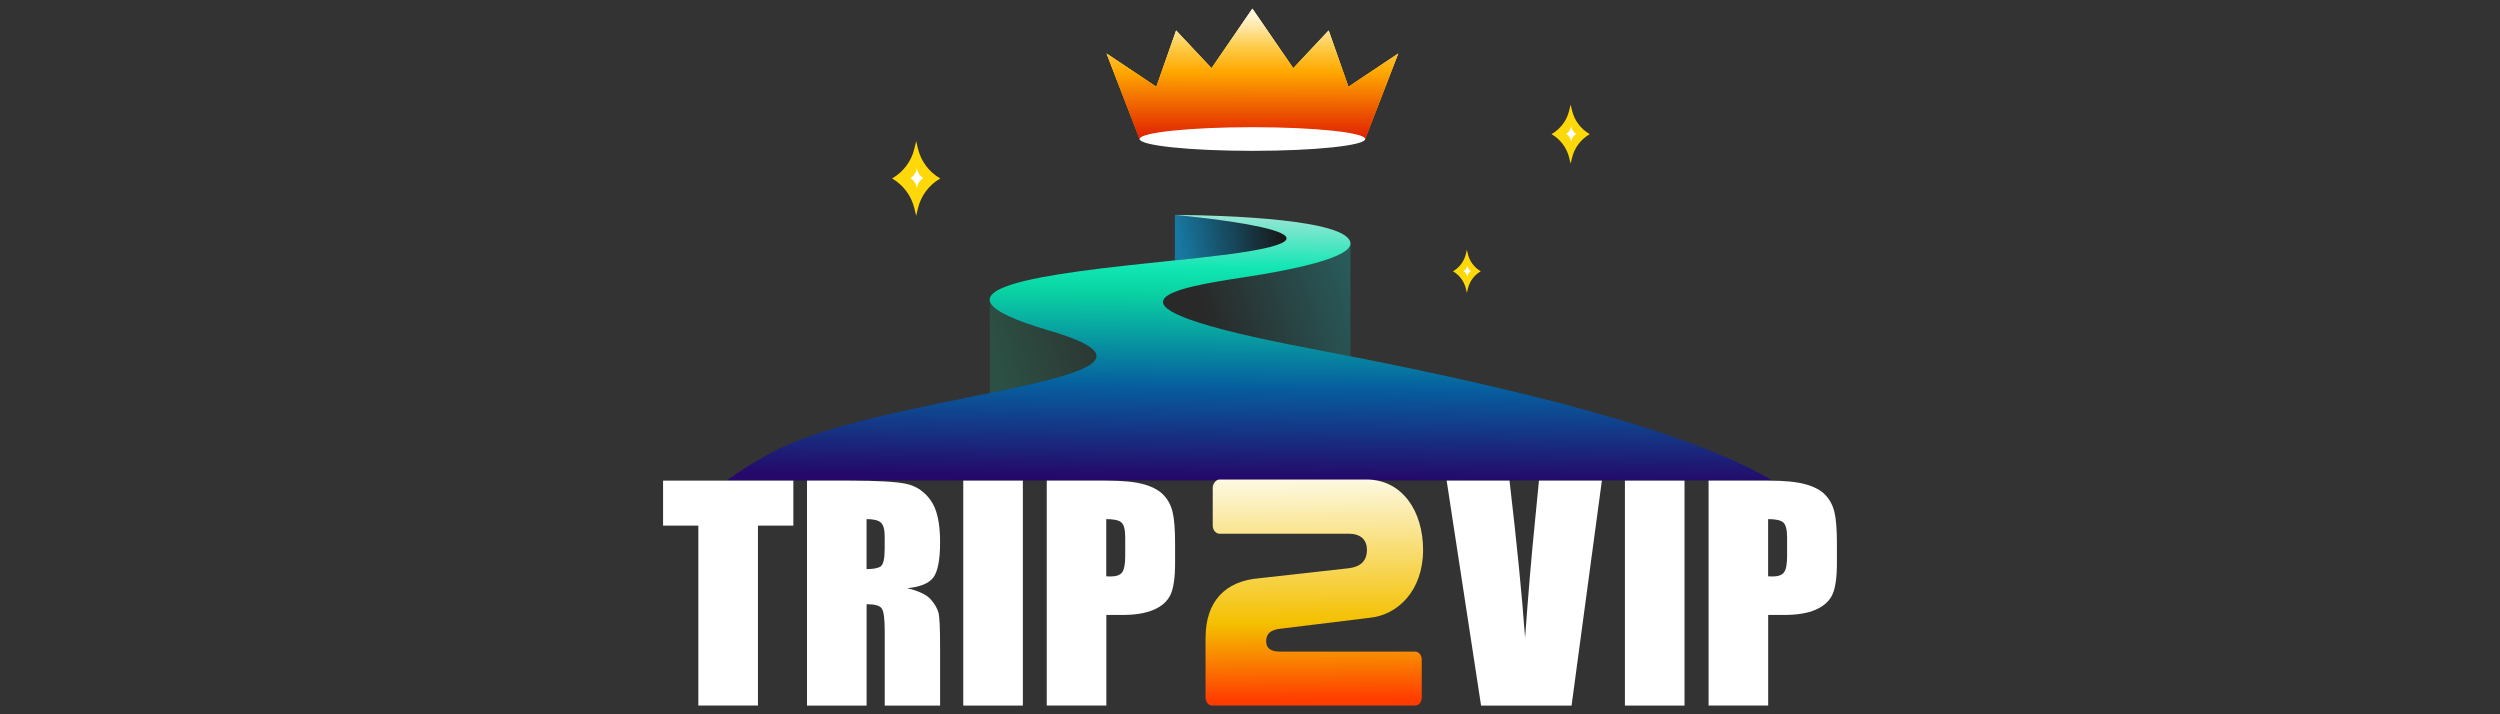
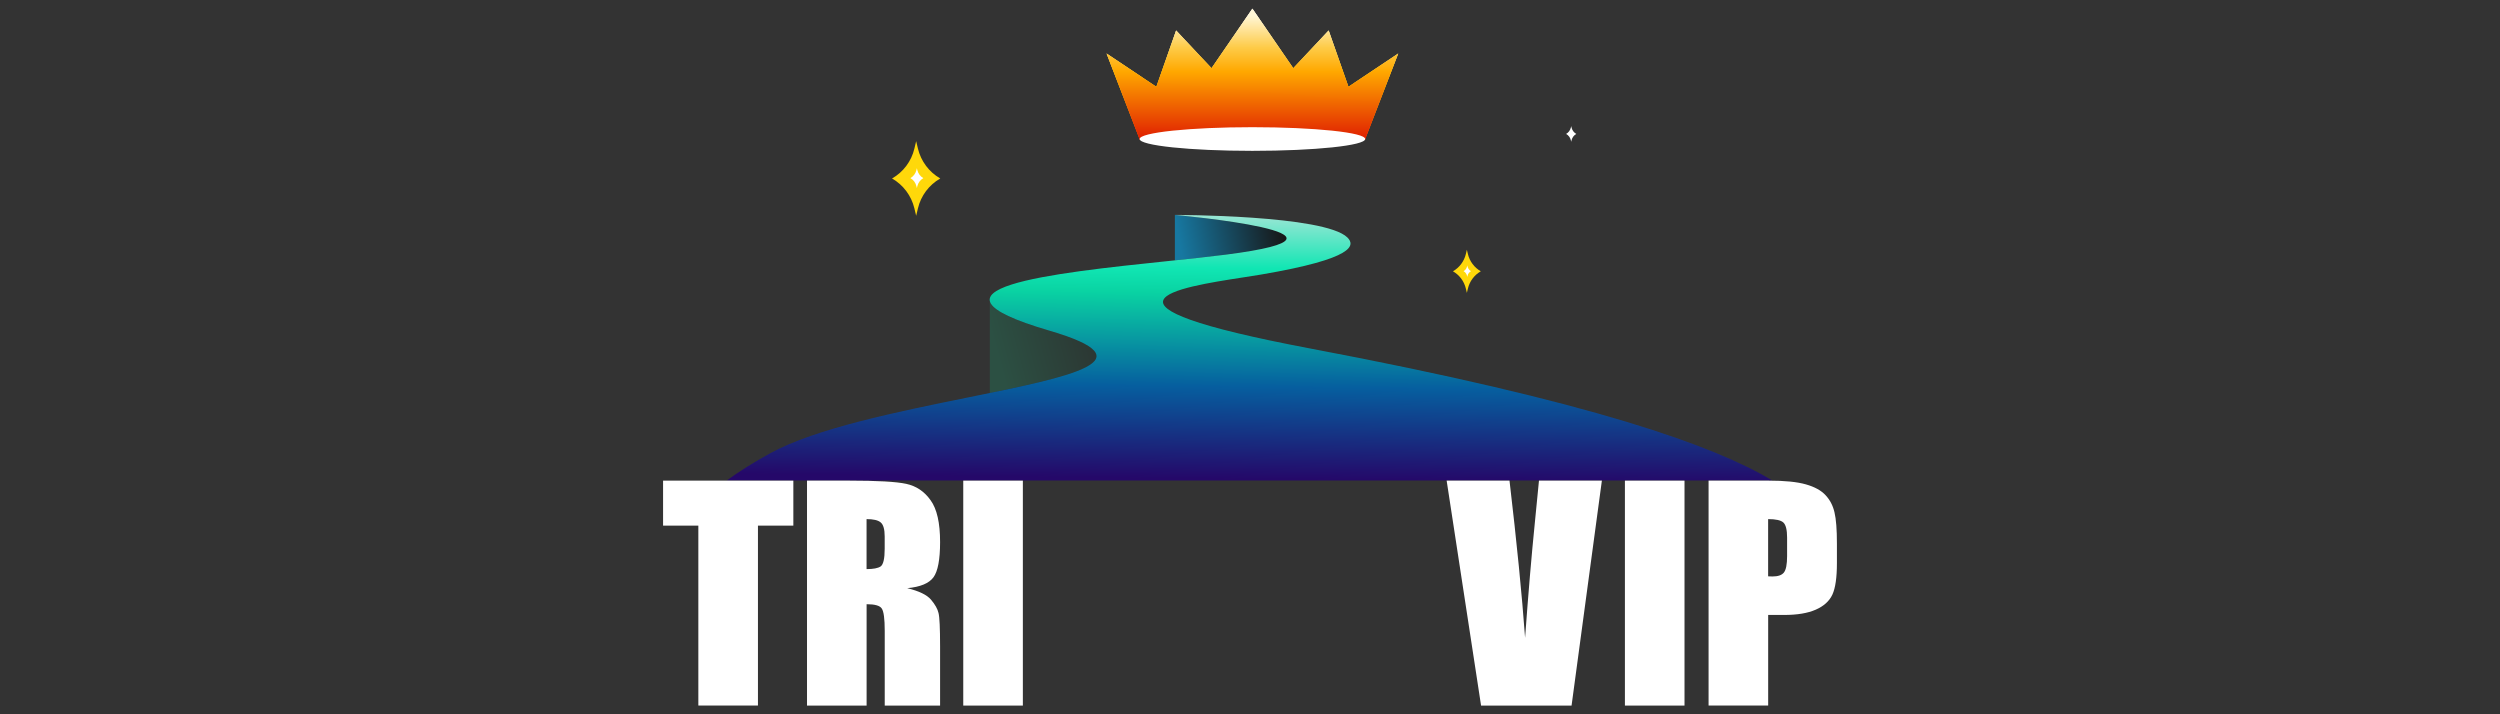
<svg xmlns="http://www.w3.org/2000/svg" xmlns:xlink="http://www.w3.org/1999/xlink" id="trip2vip" width="560" height="160" viewBox="0 0 560 160">
  <rect x="0" y="0" width="560" height="160" fill="#333333" stroke="none" />
  <defs>
    <style>
      .cls-1, .cls-2 {
        fill: url(#linear-gradient-8);
      }

      .cls-3 {
        fill: url(#linear-gradient-7);
      }

      .cls-4 {
        fill: url(#linear-gradient-9);
      }

      .cls-5 {
        fill: #ffd80a;
      }

      .cls-6 {
        fill: #fff;
      }

      .cls-7 {
        fill: url(#linear-gradient);
      }

      .cls-7, .cls-8 {
        fill-opacity: .54;
      }

      .cls-9 {
        fill: url(#linear-gradient-3);
      }

      .cls-9, .cls-10 {
        fill-opacity: .2;
      }

      .cls-10 {
        fill: url(#linear-gradient-4);
      }

      .cls-11 {
        fill: url(#linear-gradient-6);
        fill-opacity: .88;
      }

      .cls-12 {
        fill: url(#linear-gradient-5);
        fill-opacity: .14;
      }

      .cls-8 {
        fill: url(#linear-gradient-2);
      }

      .cls-2 {
        fill-opacity: .67;
      }
    </style>
    <linearGradient id="linear-gradient" x1="285.98" y1="117.05" x2="263.16" y2="112.85" gradientTransform="translate(0 161) scale(1 -1)" gradientUnits="userSpaceOnUse">
      <stop offset="0" stop-color="#000" />
      <stop offset="1" stop-color="#00b3ff" />
    </linearGradient>
    <linearGradient id="linear-gradient-2" x1="286.97" y1="111.63" x2="264.16" y2="107.43" xlink:href="#linear-gradient" />
    <linearGradient id="linear-gradient-3" x1="271.88" y1="84.99" x2="305.07" y2="95.44" gradientTransform="translate(0 161) scale(1 -1)" gradientUnits="userSpaceOnUse">
      <stop offset="0" stop-color="#000" />
      <stop offset="1" stop-color="aqua" />
    </linearGradient>
    <linearGradient id="linear-gradient-4" x1="268.46" y1="95.85" x2="301.65" y2="106.3" xlink:href="#linear-gradient-3" />
    <linearGradient id="linear-gradient-5" x1="253.01" y1="91.47" x2="223.08" y2="83.33" gradientTransform="translate(0 161) scale(1 -1)" gradientUnits="userSpaceOnUse">
      <stop offset="0" stop-color="#000" />
      <stop offset="1" stop-color="#00ffa3" />
    </linearGradient>
    <linearGradient id="linear-gradient-6" x1="280.58" y1="117.62" x2="279.09" y2="-21.6" gradientTransform="translate(0 161) scale(1 -1)" gradientUnits="userSpaceOnUse">
      <stop offset=".02" stop-color="#c3fff1" />
      <stop offset=".12" stop-color="#0cffc5" />
      <stop offset=".16" stop-color="#04e9b2" />
      <stop offset=".31" stop-color="#0065ae" />
      <stop offset=".46" stop-color="#230270" />
    </linearGradient>
    <linearGradient id="linear-gradient-7" x1="294.12" y1="53.6" x2="294.61" y2="-1.86" gradientTransform="translate(0 161) scale(1 -1)" gradientUnits="userSpaceOnUse">
      <stop offset="0" stop-color="#fdf9e2" />
      <stop offset=".58" stop-color="#f4c000" />
      <stop offset=".89" stop-color="#ff3d00" />
    </linearGradient>
    <linearGradient id="linear-gradient-8" x1="280.55" y1="159.05" x2="280.55" y2="129.72" gradientTransform="translate(0 161) scale(1 -1)" gradientUnits="userSpaceOnUse">
      <stop offset="0" stop-color="#fbfafa" />
      <stop offset=".59" stop-color="#fec702" />
      <stop offset="1" stop-color="#ff3d00" />
    </linearGradient>
    <linearGradient id="linear-gradient-9" x1="280.55" y1="159.05" x2="280.52" y2="127.81" gradientTransform="translate(0 161) scale(1 -1)" gradientUnits="userSpaceOnUse">
      <stop offset=".05" stop-color="#fff6d6" />
      <stop offset=".28" stop-color="#fecb47" />
      <stop offset=".45" stop-color="#ffa800" />
      <stop offset=".95" stop-color="#df1b01" />
    </linearGradient>
  </defs>
  <path class="cls-7" d="M263.27,48.14h-.09s0,0,0,0c.02,0,.05,0,.09,0Z" />
  <path class="cls-8" d="M263.17,58.32c4.14-.43,8.03-.85,11.35-1.27,35.91-4.55-10.12-8.8-11.35-8.91v10.18Z" />
-   <path class="cls-9" d="M302.51,79.8v-25.21c-.06,1.74-3.78,4.14-20.03,6.91-1.19.2-2.57.42-4.03.64-14.56,2.25-38.09,5.89,15.18,15.95,3.04.57,6,1.14,8.88,1.71Z" />
-   <path class="cls-10" d="M302.51,54.49v-.13h-.01s.01.09.01.13Z" />
  <path class="cls-12" d="M221.72,67.4v20.64c20.74-4.26,34.48-7.79,13.3-13.98-9.07-2.65-12.96-4.83-13.3-6.66Z" />
  <path class="cls-11" d="M216.88,89.02c23.29-4.72,40.93-8.3,18.13-14.97-32.2-9.42.88-12.88,26.44-15.55,4.78-.5,9.29-.97,13.07-1.45,36.4-4.61-11.37-8.91-11.37-8.91,0,0,33.55,0,38.67,5.06,1.73,1.71,1.82,4.7-19.34,8.3-1.19.2-2.57.42-4.03.64-14.56,2.25-38.09,5.89,15.18,15.95,62.97,11.89,90.46,21.78,103.35,29.53h-234.18c2.76-2.01,5.99-4.05,9.78-6.12,10.17-5.56,28.53-9.28,44.29-12.48Z" />
-   <path class="cls-3" d="M270.05,142.85c0-8.17,4.43-12.66,11.87-13.31l20.08-2.24c2.6-.29,4.19-1.52,4.19-4.12s-1.83-3.62-3.9-3.62h-29.11c-.41,0-.77-.22-1.06-.51-.3-.36-.47-.8-.47-1.3v-8.46c0-.51.18-.94.47-1.3.29-.36.65-.58,1.06-.58h32.89c8.03,0,12.7,7.09,12.7,15.77,0,9.19-5.73,14.54-11.81,15.19l-20.09,2.46c-2.13.22-3.25,1.01-3.25,2.82,0,1.52,1,2.31,3.07,2.31h30.3c.83,0,1.48.8,1.48,1.81v8.46c0,1.01-.65,1.81-1.48,1.81h-45.47c-.83,0-1.48-.8-1.48-1.81v-13.38Z" />
-   <path class="cls-6" d="M234.45,107.66h13.45c3.64,0,6.43.28,8.37.84,1.97.56,3.44,1.37,4.41,2.43.99,1.06,1.66,2.34,2,3.86.36,1.49.54,3.82.54,6.97v4.39c0,3.22-.34,5.56-1.01,7.03-.68,1.47-1.92,2.6-3.74,3.39-1.8.79-4.16,1.18-7.07,1.18h-3.58v20.29h-13.35v-50.39ZM247.8,116.28v12.82c.38.02.71.03.98.03,1.23,0,2.07-.29,2.54-.87.49-.6.73-1.84.73-3.7v-4.14c0-1.72-.27-2.84-.82-3.36-.55-.52-1.69-.78-3.43-.78Z" />
  <path class="cls-6" d="M229.12,107.66v50.39h-13.35v-50.39h13.35Z" />
  <path class="cls-6" d="M180.76,107.66h9.45c6.3,0,10.56.24,12.78.72,2.24.48,4.06,1.7,5.46,3.67,1.42,1.95,2.13,5.07,2.13,9.37,0,3.92-.5,6.56-1.49,7.9-.99,1.35-2.95,2.16-5.87,2.43,2.64.64,4.42,1.5,5.33,2.58.91,1.08,1.47,2.07,1.68,2.99.23.89.35,3.37.35,7.44v13.29h-12.4v-16.74c0-2.7-.22-4.37-.67-5.01-.42-.64-1.55-.96-3.39-.96v22.72h-13.35v-50.39ZM194.11,116.28v11.2c1.5,0,2.55-.2,3.14-.59.61-.42.92-1.73.92-3.95v-2.77c0-1.6-.3-2.65-.89-3.14-.57-.5-1.63-.75-3.17-.75Z" />
  <path class="cls-6" d="M177.71,107.66v10.08h-7.93v40.3h-13.35v-40.3h-7.9v-10.08h29.18Z" />
  <path class="cls-6" d="M382.7,107.66h13.45c3.64,0,6.43.28,8.37.84,1.97.56,3.44,1.37,4.41,2.43.99,1.06,1.66,2.34,2,3.86.36,1.49.54,3.82.54,6.97v4.39c0,3.22-.34,5.56-1.01,7.03-.68,1.47-1.93,2.6-3.74,3.39-1.8.79-4.16,1.18-7.07,1.18h-3.58v20.29h-13.35v-50.39ZM396.06,116.28v12.82c.38.02.71.03.98.03,1.23,0,2.07-.29,2.54-.87.49-.6.73-1.84.73-3.7v-4.14c0-1.72-.28-2.84-.82-3.36-.55-.52-1.69-.78-3.43-.78Z" />
  <path class="cls-6" d="M377.33,107.66v50.39h-13.35v-50.39h13.35Z" />
  <path class="cls-6" d="M358.82,107.66l-6.79,50.39h-20.27l-7.71-50.39h14.08c1.63,13.88,2.79,25.61,3.49,35.2.7-9.69,1.43-18.3,2.19-25.83l.92-9.37h14.08Z" />
  <path class="cls-1" d="M280.54,1.95h0s0,0,0,0l9.15,13.33,7.93-8.45,4.43,12.61,11.15-7.45-7.45,19.3h-50.43l-7.45-19.3,11.15,7.45,4.43-12.61,7.93,8.45,9.15-13.33h0s0,0,0,0Z" />
  <path class="cls-2" d="M280.54,1.95h0s0,0,0,0l9.15,13.33,7.93-8.45,4.43,12.61,11.15-7.45-7.45,19.3h-50.43l-7.45-19.3,11.15,7.45,4.43-12.61,7.93,8.45,9.15-13.33h0s0,0,0,0Z" />
  <path class="cls-4" d="M280.54,1.95h0s0,0,0,0l9.15,13.33,7.93-8.45,4.43,12.61,11.15-7.45-7.45,19.3h-50.43l-7.45-19.3,11.15,7.45,4.43-12.61,7.93,8.45,9.15-13.33h0s0,0,0,0Z" />
  <ellipse class="cls-6" cx="280.54" cy="31.14" rx="25.26" ry="2.65" />
  <path class="cls-5" d="M328.58,55.94l.23.97c.39,1.63,1.44,3.03,2.89,3.86-1.45.83-2.5,2.23-2.89,3.86l-.23.97-.23-.97c-.39-1.63-1.44-3.03-2.89-3.86,1.45-.83,2.5-2.23,2.89-3.86l.23-.97Z" />
  <path class="cls-6" d="M328.67,59.45l.06.26c.1.43.38.81.77,1.03-.39.22-.67.59-.77,1.03l-.06.26-.06-.26c-.1-.43-.38-.81-.77-1.03.39-.22.67-.59.77-1.03l.06-.26Z" />
-   <path class="cls-5" d="M351.82,23.43l.32,1.33c.53,2.23,1.97,4.15,3.96,5.29-1.99,1.14-3.43,3.05-3.96,5.29l-.32,1.33-.32-1.33c-.54-2.23-1.97-4.15-3.96-5.29,1.99-1.14,3.43-3.05,3.96-5.29l.32-1.33Z" />
  <path class="cls-6" d="M351.95,28.24l.08.35c.14.6.53,1.11,1.06,1.41-.53.3-.92.81-1.06,1.41l-.08.35-.08-.35c-.14-.6-.53-1.11-1.06-1.41.53-.3.91-.81,1.06-1.41l.08-.35Z" />
  <path class="cls-5" d="M205.22,31.62l.4,1.68c.68,2.82,2.49,5.24,5,6.68-2.52,1.44-4.33,3.86-5,6.68l-.4,1.68-.4-1.68c-.68-2.82-2.49-5.24-5-6.68,2.52-1.44,4.33-3.86,5-6.68l.4-1.68Z" />
  <path class="cls-6" d="M205.38,37.68l.11.44c.18.75.66,1.4,1.34,1.78-.67.38-1.16,1.03-1.34,1.78l-.11.44-.11-.44c-.18-.75-.66-1.4-1.34-1.78.67-.38,1.16-1.03,1.34-1.78l.11-.44Z" />
</svg>